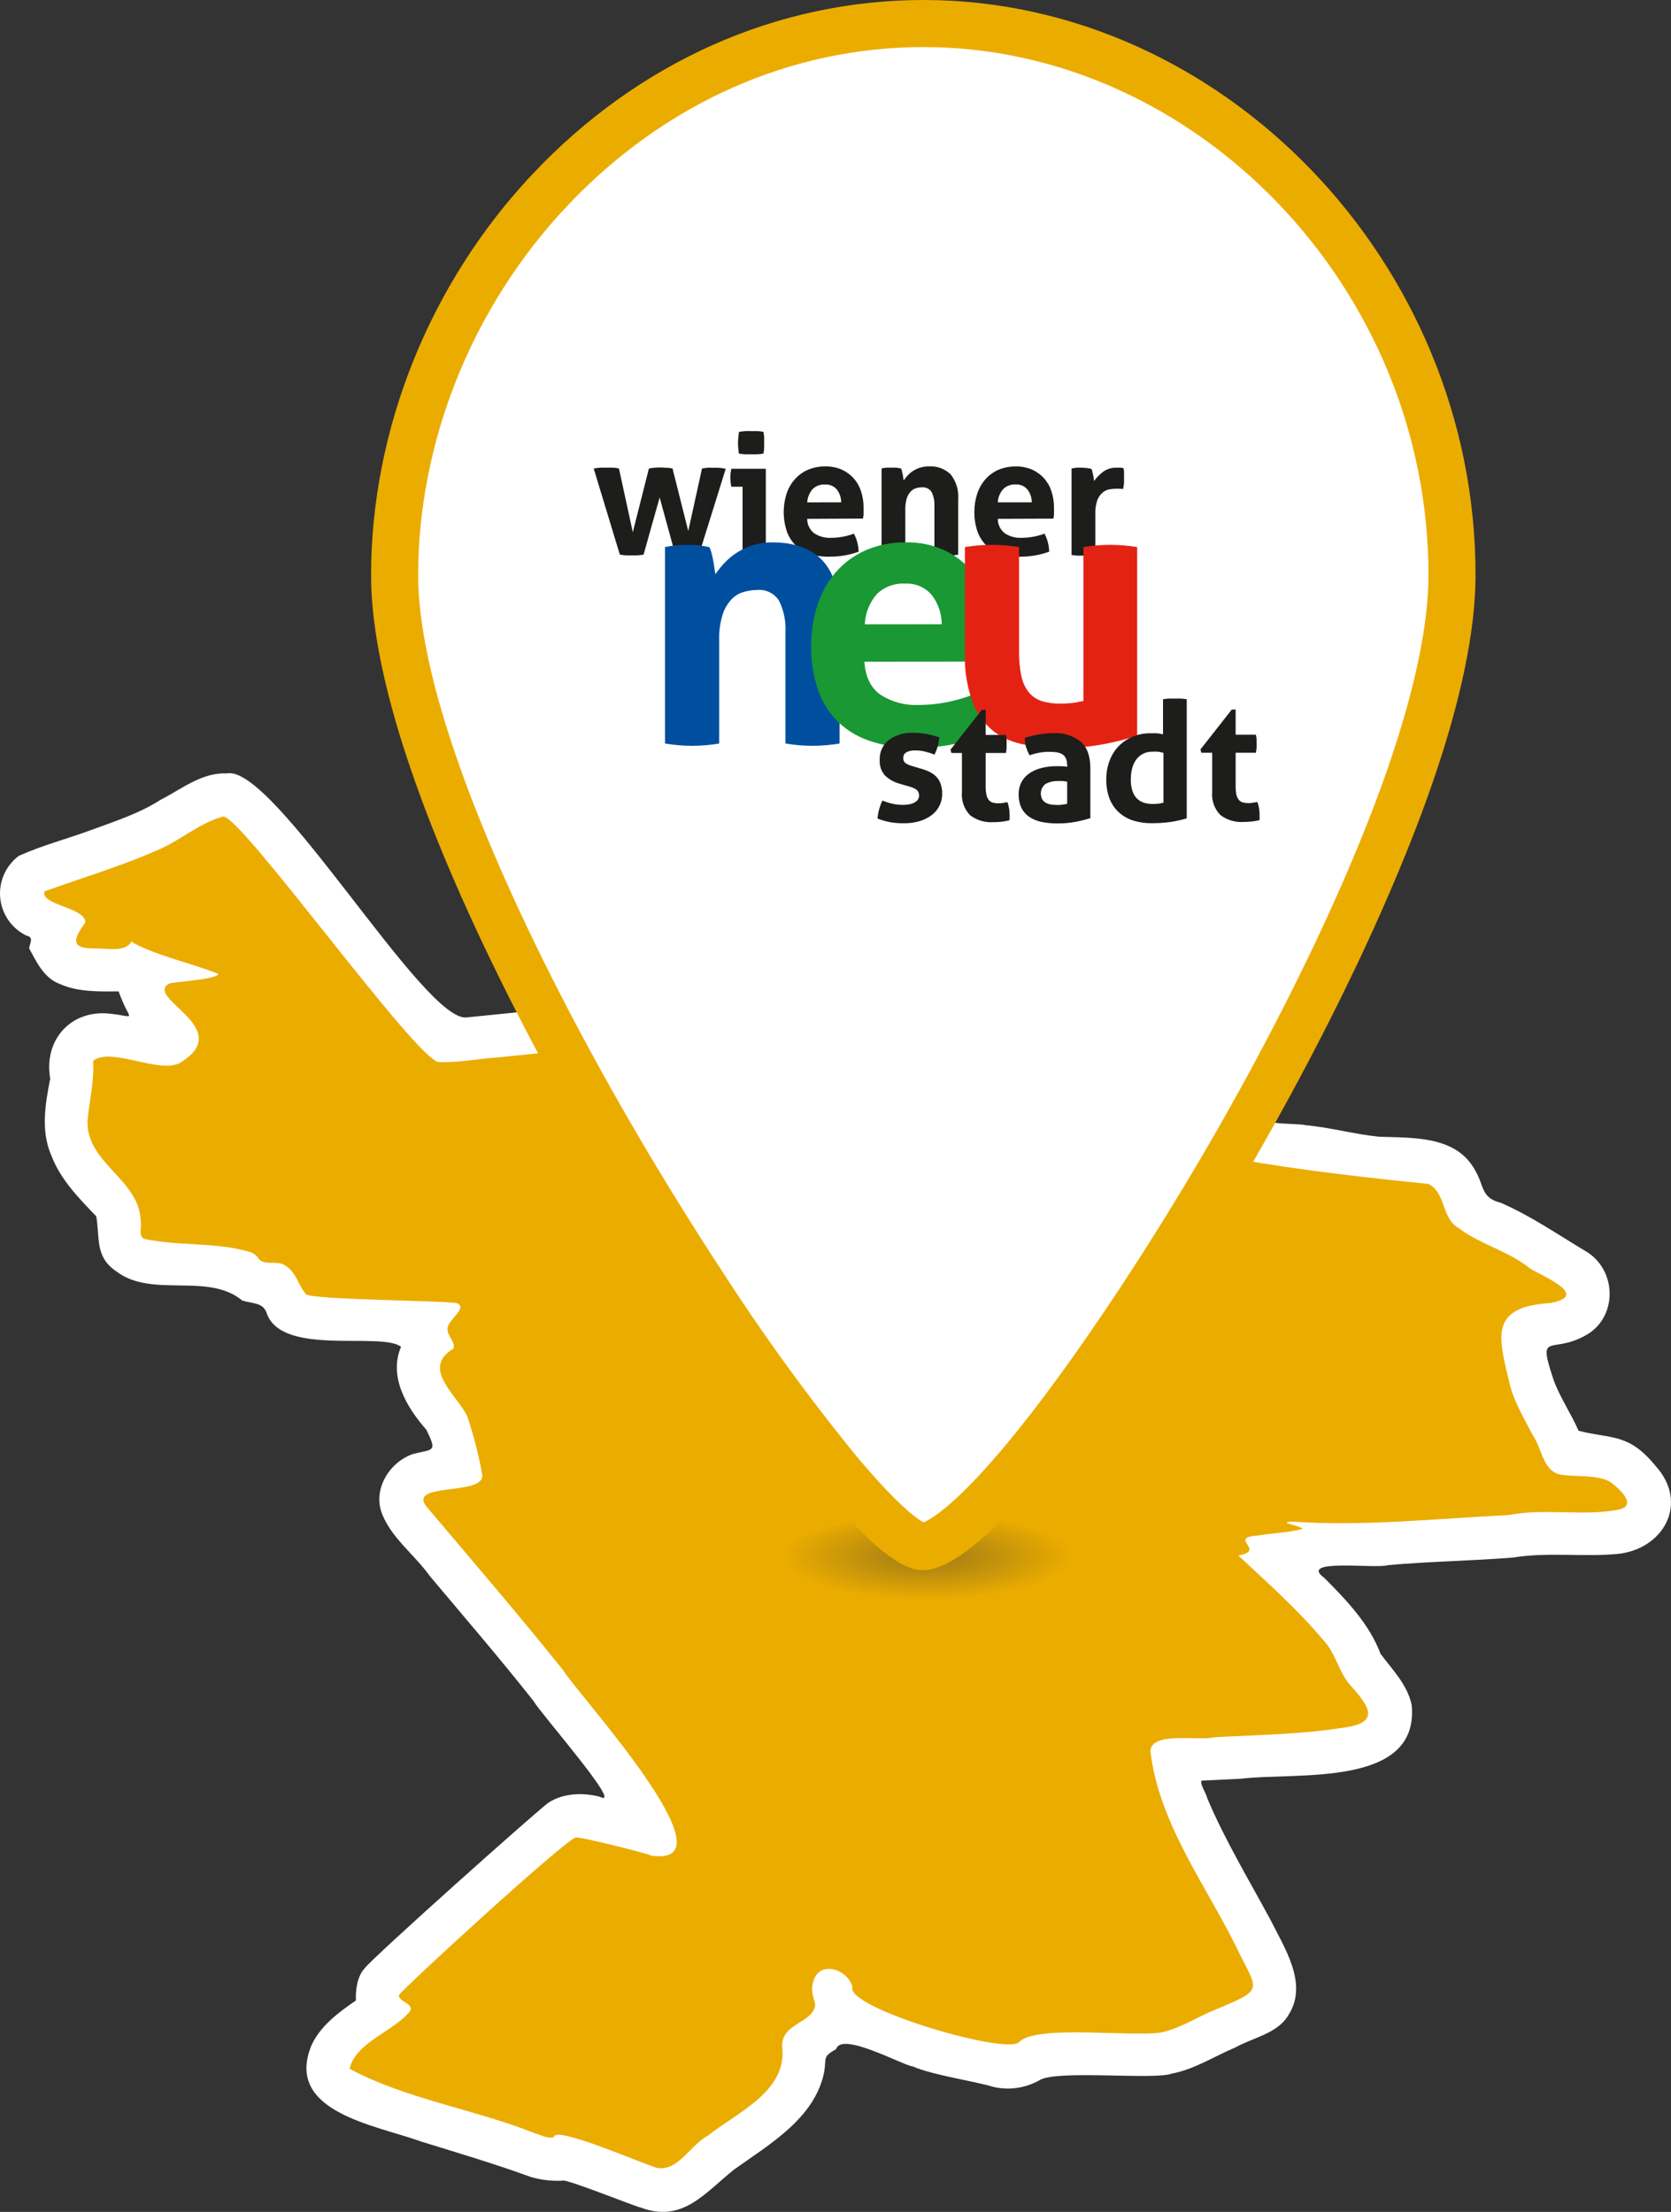
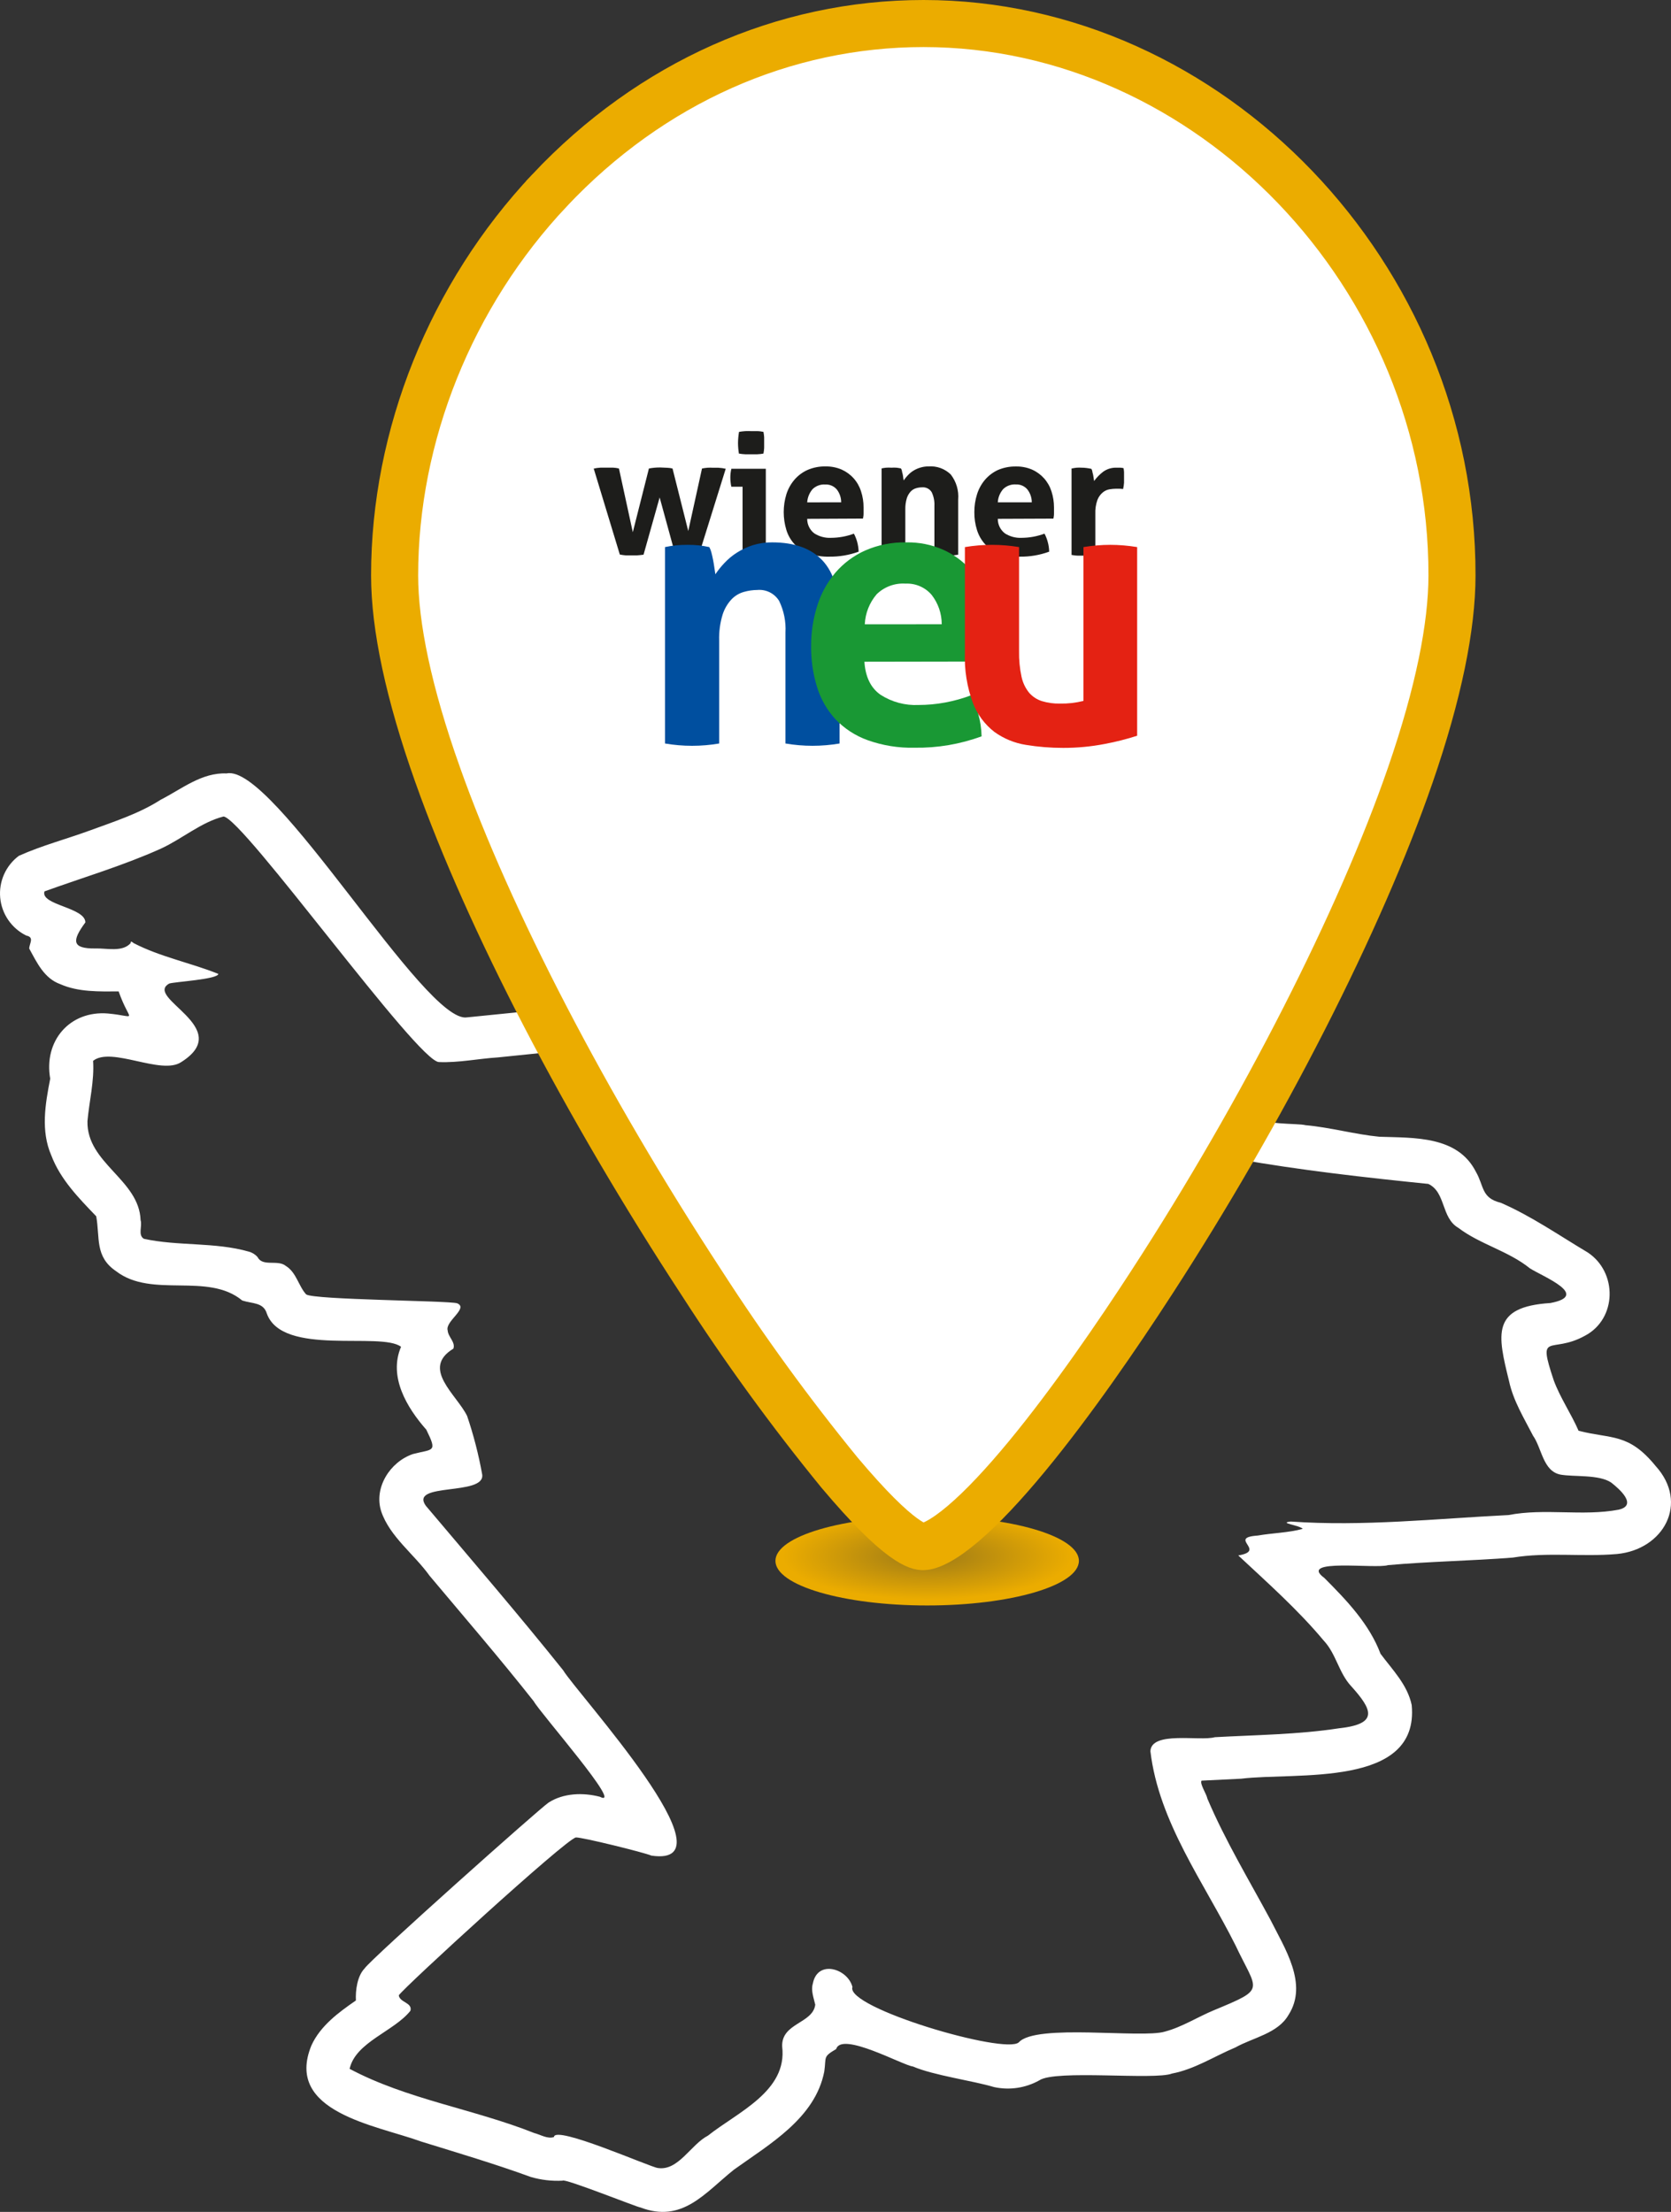
<svg xmlns="http://www.w3.org/2000/svg" width="142" height="188" viewBox="0 0 142 188" fill="none">
  <rect x="0" y="0" width="142" height="188" fill="#333333" stroke="none" />
-   <path d="M55.974 186.114C53.958 185.587 47.95 183.059 45.939 183.387C42.682 182.305 38.381 180.877 35.074 179.881C30.572 178.518 24.072 176.785 30.581 172.016C31.037 171.612 32.196 171.107 32.305 170.598C30.056 168.525 47.389 154.85 48.676 154.372C49.469 153.554 56.585 157.05 55.272 155.127C53.155 151.49 50.35 148.144 47.805 144.803C44.612 140.779 37.957 132.791 34.517 128.791C33.546 127.595 34.253 125.745 35.699 125.308C38.267 124.558 39.64 125.395 38.399 122.126C37.943 119.971 35.626 118.675 35.512 116.37C35.644 114.243 36.638 114.934 36.255 112.656C34.545 111.365 24.154 113.884 23.739 109.66C22.79 108.378 21.737 109.733 20.423 108.033C17.472 107.232 14.165 107.832 11.3 106.837C9.663 106.023 10.434 104.064 9.863 102.677C8.915 101.127 7.127 100.004 6.392 98.254C5.188 96.217 5.731 93.816 6.105 91.63C5.156 86.438 11.063 88.256 14.028 88.706C16.359 88.625 12.24 85.492 12.203 84.774C11.592 82.769 13.941 82.001 10.087 82.437C7.779 82.719 3.053 81.983 4.905 78.777C3.427 78.191 1.22 77.109 1.913 75.14C2.853 73.667 5.129 73.504 6.616 72.867C9.024 71.99 11.588 71.244 13.823 69.985C15.67 69.126 17.59 67.184 19.752 67.662C20.192 67.811 20.594 68.051 20.934 68.367C21.112 68.367 37.583 88.72 37.87 88.466C44.735 87.556 52.567 87.711 58.82 85.397C66 84.792 73.74 84.624 80.938 84.256C83.514 84.1 86.079 83.797 88.619 83.346C87.848 81.983 83.082 77.386 84.669 75.618C85.814 74.513 87.506 74.749 88.957 74.959C91.055 74.931 93.281 76.432 94.992 77.473C98.782 79.846 103.658 82.405 106.979 85.142C109.788 86.133 110.336 88.625 108.114 90.657C106.596 92.598 105.551 95.512 102.582 95.121C99.931 96.249 102.759 95.93 103.763 96.38C108.133 97.353 112.662 97.672 117.064 98.463C119.801 98.572 123.682 98.24 124.33 101.731C124.69 103.414 126.747 103.809 128.07 104.482C130.082 105.759 132.317 106.841 134.219 108.26C135.706 109.624 134.835 111.97 132.91 112.351C131.838 112.706 130.533 112.652 129.502 113.115C129.429 113.649 129.444 114.191 129.548 114.72C129.782 116.586 130.384 118.387 131.318 120.021C133.849 126.759 135.172 121.385 139.109 125.554C143.314 131.114 134.301 130.396 131.044 130.35C125.68 130.827 120.202 131.118 114.824 131.332C112.603 131.005 110.208 132.105 107.982 132.241C108.84 133.119 109.939 134.06 110.815 134.969C112.272 136.344 113.6 137.849 114.783 139.465C115.403 140.752 115.992 142.088 117.023 143.134C120.279 146.817 116.325 148.812 112.753 148.912C109.77 149.367 102.814 149.44 99.699 149.681C99.855 150.483 100.073 151.272 100.351 152.04C102.03 156.7 104.835 161.001 107.084 165.393C107.927 167.075 109.364 169.757 107.239 171.034C104.807 171.944 101.514 174.09 98.946 174.549C98.49 174.662 88.665 174.612 88.026 174.781C87.283 175.69 85.928 175.858 84.833 175.635C80.728 174.726 74.908 173.271 71.305 171.021C71.268 170.98 71.108 170.684 71.163 170.912C70.999 171.698 70.537 172.39 69.872 172.844C66.853 174.294 69.64 175.244 67.076 178.299C65.425 180.372 63.012 181.673 60.937 183.264C59.327 184.305 58.127 186.442 55.974 186.114Z" fill="#EBAC00" />
  <path d="M140.691 124.599C138.388 121.771 136.933 122.326 134.146 121.608C133.516 120.157 132.59 118.816 132.043 117.343C130.606 113.042 131.774 115.138 134.684 113.533C137.421 112.092 137.467 108.128 134.921 106.45C132.508 105.014 130.127 103.354 127.537 102.231C125.863 101.822 126.127 100.818 125.42 99.595C123.86 96.526 120.184 96.721 117.21 96.617C115.134 96.417 113.022 95.817 110.942 95.635C110.308 95.453 106.801 95.635 107.357 94.853C109.077 91.857 113.337 88.729 110.272 85.183C109.533 84.391 108.617 83.783 107.599 83.41C106.231 81.796 104.023 80.914 102.258 79.714C98.791 77.741 95.489 75.354 91.881 73.667C88.017 72.667 83.023 71.881 82.252 77.009C82.119 78.191 86.06 82.142 84.879 82.073C76.993 82.933 69.015 82.692 61.119 83.437C59.294 83.574 56.904 83.465 55.527 84.724C50.272 85.428 44.972 85.938 39.699 86.47C36.137 87.106 23.251 64.843 19.255 65.739C17.157 65.639 15.433 67.066 13.654 67.975C11.829 69.148 9.722 69.821 7.692 70.567C5.662 71.312 3.569 71.858 1.603 72.74C1.055 73.15 0.622 73.692 0.344 74.316C0.067 74.94 -0.046 75.625 0.017 76.305C0.08 76.984 0.317 77.636 0.705 78.199C1.093 78.762 1.618 79.216 2.232 79.518C2.948 79.664 2.492 80.182 2.483 80.623C3.145 81.832 3.756 83.16 5.129 83.651C6.657 84.328 8.44 84.274 10.082 84.265C11.036 86.992 11.788 86.383 9.17 86.142C5.918 85.874 3.697 88.484 4.267 91.684C3.847 93.83 3.45 96.117 4.358 98.199C5.129 100.245 6.698 101.836 8.176 103.377C8.509 105.196 8.034 106.81 9.873 108.051C12.919 110.383 17.65 108.105 20.587 110.537C21.454 110.819 22.384 110.678 22.676 111.647C23.999 115.311 32.369 113.165 34.08 114.47C32.998 117.002 34.563 119.63 36.228 121.517C37.19 123.472 36.812 123.135 35.092 123.585C33.14 124.249 31.74 126.463 32.401 128.477C33.131 130.618 35.211 132.114 36.506 133.932C39.471 137.465 42.5 140.979 45.355 144.598C45.889 145.575 53.109 153.8 50.97 152.713C49.542 152.345 47.882 152.395 46.619 153.209C45.848 153.718 31.466 166.547 30.987 167.302C30.353 167.957 30.202 169.184 30.244 170.03C28.775 171.043 27.228 172.18 26.467 173.844C24.127 179.531 31.99 180.631 35.785 182.018C38.905 182.986 42.062 183.918 45.109 185.032C45.983 185.287 46.895 185.393 47.805 185.346C47.896 185.096 54.295 187.66 54.414 187.619C57.981 188.983 59.888 186.396 62.364 184.414C65.407 182.232 69.27 180.036 70.046 176.072C70.228 174.812 69.904 174.835 71.058 174.158C71.514 172.635 76.751 175.562 77.581 175.64C79.319 176.394 82.671 176.849 84.473 177.39C85.78 177.675 87.146 177.473 88.314 176.822C89.682 175.881 98.134 176.822 99.598 176.24C101.519 175.876 103.202 174.767 104.985 174.021C106.491 173.176 108.589 172.839 109.497 171.257C111.189 168.629 109.164 165.579 107.955 163.16C106.13 159.769 104.114 156.432 102.604 152.877C102.536 152.486 101.929 151.595 102.107 151.345L105.469 151.181C110.135 150.608 120.631 151.986 119.965 144.921C119.604 143.193 118.332 141.929 117.315 140.561C116.361 138.024 114.432 136.015 112.543 134.119C110.231 132.419 116.941 133.369 117.949 133.028C121.47 132.714 125.028 132.664 128.549 132.387C131.482 131.905 134.479 132.341 137.412 132.082C141.353 131.709 143.57 127.772 140.691 124.599ZM137.535 128.318C134.488 128.891 131.277 128.172 128.189 128.772C122.031 129.077 115.873 129.754 109.684 129.323C108.589 129.445 110.441 129.632 110.705 129.945C109.496 130.277 108.137 130.295 106.883 130.514C104.269 130.695 107.69 131.791 105.227 132.205C107.713 134.528 110.299 136.819 112.484 139.438C113.533 140.547 113.766 142.166 114.797 143.289C116.621 145.303 117.196 146.526 113.798 146.894C110.318 147.43 106.746 147.458 103.234 147.653C101.952 148.012 97.847 147.103 97.76 148.84C98.472 154.877 102.322 160.014 104.985 165.329C106.86 169.307 107.654 168.989 103.161 170.857C101.77 171.434 100.451 172.289 98.987 172.676C97.04 173.276 88.04 171.971 86.58 173.585C85.445 174.662 71.815 170.643 72.44 168.884C72.048 167.325 69.466 166.515 69.074 168.598C68.896 169.179 69.152 169.821 69.279 170.389C69.074 172.003 66.387 171.93 66.469 173.948C66.926 177.749 62.665 179.527 60.161 181.518C58.706 182.268 57.643 184.541 55.901 184.268C55.312 184.218 47.13 180.586 47.075 181.636C46.536 181.827 45.912 181.423 45.392 181.295C40.278 179.259 34.559 178.427 29.71 175.84C30.212 173.567 33.491 172.657 34.878 170.903C35.065 170.202 33.965 170.207 33.888 169.593C34.298 168.943 48.106 156.295 48.94 156.173C49.451 156.145 54.738 157.45 55.358 157.718C62.684 158.796 49.018 143.907 47.855 141.961C44.064 137.224 40.1 132.619 36.178 127.972C34.773 125.967 41.25 127.172 40.976 125.322C40.673 123.635 40.245 121.972 39.694 120.348C38.81 118.53 35.749 116.316 38.527 114.629C38.727 114.079 38.071 113.624 38.043 113.079C37.806 112.297 39.868 111.178 38.837 110.769C38.034 110.542 26.635 110.483 26.015 110.015C25.372 109.315 25.189 108.155 24.3 107.605C23.616 107.028 22.32 107.696 21.892 106.85C21.696 106.622 21.435 106.459 21.144 106.382C18.261 105.555 15.118 105.928 12.226 105.291C11.697 104.968 12.108 104.218 11.948 103.709C11.825 100.249 7.359 98.881 7.432 95.298C7.583 93.589 8.025 91.889 7.911 90.166C9.471 88.92 13.713 91.421 15.41 90.266C20.026 87.343 12.185 84.81 14.384 83.596C14.84 83.446 18.489 83.242 18.557 82.778C16.213 81.832 13.636 81.341 11.355 80.159C11.268 80.091 11.081 79.918 11.104 80.159C10.402 80.951 9.056 80.582 8.112 80.614C6.078 80.641 6.109 79.955 7.254 78.4C7.254 77.118 3.409 76.932 3.779 75.763C7.081 74.572 10.475 73.572 13.681 72.126C15.469 71.303 17.098 69.88 18.995 69.398C20.655 69.535 35.53 90.311 37.313 90.27C38.96 90.338 40.657 89.979 42.304 89.875C46.112 89.488 49.958 89.093 53.757 88.634C54.669 88.306 58.159 88.552 58.218 87.57C59.03 86.788 61.083 87.288 62.259 87.015C65.607 86.765 69.001 86.533 72.358 86.47C78.434 86.407 84.498 85.896 90.499 84.942C95.06 85.456 82.475 75.627 87.488 76.622C88.729 76.782 90.088 76.8 91.228 77.364C94.631 79.373 98.043 81.455 101.423 83.492C102.162 84.169 104.616 84.892 104.342 85.824C105.213 86.733 106.928 86.674 107.635 87.788C107.635 88.961 106.162 89.807 105.67 90.866C103.216 95.171 103.138 91.593 99.284 95.117C98.303 95.953 97.687 97.053 99.421 97.258C101.286 97.713 103.252 98.14 105.131 98.513C110.5 99.463 115.978 100.077 121.379 100.627C122.879 101.336 122.455 103.509 123.933 104.364C125.78 105.768 128.175 106.319 130.013 107.805C131.154 108.523 135.172 110.106 131.747 110.751C126.697 111.069 127.263 113.429 128.239 117.393C128.599 119.066 129.502 120.521 130.273 122.021C131.035 123.108 131.117 125.045 132.613 125.335C133.767 125.54 135.875 125.308 136.915 126.008C137.631 126.563 139.195 127.95 137.535 128.318Z" fill="white" />
  <path d="M78.79 136.456C85.911 136.456 91.684 134.758 91.684 132.664C91.684 130.57 85.911 128.873 78.79 128.873C71.668 128.873 65.895 130.57 65.895 132.664C65.895 134.758 71.668 136.456 78.79 136.456Z" fill="url(#paint0_radial_2976_1059)" />
  <path d="M46.697 16.183L46.697 16.182C55.333 7.008 66.625 2 78.48 2C102.769 2 123.428 23.43 123.388 48.905V48.908C123.388 53.242 122.244 58.929 119.848 65.873C115.582 78.227 107.36 94.387 97.843 109.048L97.843 109.049C95.031 113.383 91.102 119.137 87.26 123.789C85.335 126.121 83.479 128.116 81.834 129.511C81.012 130.209 80.287 130.717 79.672 131.044C79.041 131.379 78.649 131.455 78.457 131.455C78.305 131.455 77.845 131.454 76.744 130.648C75.593 129.807 73.893 128.195 71.33 125.15C67.134 120.009 63.231 114.637 59.64 109.059L59.636 109.053L59.632 109.047C49.731 93.914 41.561 78.165 37.196 65.87L37.196 65.869C34.723 58.91 33.534 53.221 33.534 48.908C33.534 37.02 38.325 25.073 46.697 16.183Z" fill="white" stroke="#EBAC00" stroke-width="4" />
  <path d="M108.657 68.889C108.657 68.771 108.657 68.644 108.612 68.503C108.593 68.35 108.564 68.198 108.525 68.048C108.49 67.894 108.445 67.742 108.388 67.594L107.932 66.312L106.646 66.539V65.602H108.055L108.306 64.27C108.329 64.166 108.343 64.066 108.356 63.975C108.356 63.847 108.384 63.748 108.388 63.684C108.388 63.507 108.411 63.338 108.411 63.179C108.411 63.02 108.411 62.856 108.388 62.693C108.388 62.611 108.388 62.516 108.356 62.411C108.324 62.306 108.324 62.202 108.306 62.124L108.041 60.811H106.618V58.692H103.882L103.384 59.324L102.472 60.456V58.051L101.104 57.824C100.985 57.824 100.871 57.787 100.757 57.778C100.643 57.769 100.543 57.778 100.415 57.751C100.164 57.751 99.959 57.751 99.826 57.751C99.694 57.751 99.484 57.751 99.247 57.751C99.12 57.751 99.005 57.76 98.905 57.778L98.568 57.824L98.257 57.878V45.122L96.889 44.894C96.433 44.817 96.009 44.762 95.598 44.731C95.306 44.703 95.014 44.69 94.727 44.681V43.676C94.724 43.524 94.733 43.372 94.754 43.221C94.752 43.2 94.752 43.179 94.754 43.158H95.106C95.128 43.158 95.106 43.158 95.106 43.158L96.647 43.44L96.989 41.907C97.021 41.757 97.049 41.626 97.062 41.526C97.076 41.425 97.094 41.262 97.103 41.139C97.103 41.089 97.103 40.98 97.103 40.812C97.103 40.644 97.103 40.512 97.103 40.493C97.103 40.475 97.103 40.421 97.103 40.243C97.103 40.066 97.103 40.012 97.103 39.989C97.103 39.966 97.103 39.857 97.072 39.73C97.04 39.602 97.04 39.502 97.035 39.466L96.848 38.557L95.936 38.257C95.813 38.215 95.686 38.186 95.557 38.17C95.439 38.17 95.338 38.139 95.27 38.129H95.046H94.823C94.45 38.129 94.08 38.184 93.724 38.293L93.5 38.366L93.044 38.266L92.788 38.216L92.524 38.175C92.41 38.175 92.3 38.148 92.2 38.143H91.881H91.584H91.283C91.087 38.166 90.905 38.193 90.736 38.229L89.418 38.489V39.098C89.346 39.035 89.272 38.976 89.194 38.92C88.932 38.732 88.65 38.57 88.355 38.439C88.036 38.292 87.701 38.186 87.356 38.12C87.013 38.052 86.665 38.019 86.316 38.02C85.933 38.019 85.551 38.056 85.175 38.129C84.451 38.277 83.771 38.588 83.187 39.039C82.906 39.249 82.648 39.49 82.421 39.757L82.379 39.812C82.255 39.611 82.111 39.422 81.951 39.248C81.554 38.839 81.074 38.519 80.543 38.311C80.012 38.103 79.442 38.012 78.872 38.043C78.666 38.045 78.46 38.06 78.256 38.089C78.047 38.121 77.841 38.169 77.64 38.234C77.54 38.266 77.435 38.307 77.326 38.352L76.869 38.252L76.6 38.202L76.331 38.161H76.021H75.72H75.41H75.104L74.821 38.202L74.538 38.252L73.243 38.529V39.098C73.166 39.034 73.093 38.975 73.015 38.92C72.752 38.732 72.471 38.57 72.176 38.439C71.857 38.292 71.522 38.186 71.177 38.12C70.834 38.052 70.486 38.019 70.137 38.02C69.754 38.019 69.372 38.056 68.996 38.129C68.273 38.279 67.593 38.59 67.008 39.039C66.898 39.12 66.793 39.207 66.693 39.298V38.188H66.547C66.547 38.139 66.547 38.048 66.547 37.911C66.547 37.693 66.547 37.67 66.547 37.634C66.547 37.597 66.547 37.575 66.547 37.352C66.547 37.2 66.547 37.105 66.547 37.066C66.545 36.955 66.535 36.844 66.52 36.734C66.52 36.62 66.492 36.511 66.474 36.406L66.273 35.279L65.179 35.079L64.837 35.029L64.495 34.997H64.162H63.847H63.541H63.217C63.081 34.997 62.966 34.997 62.875 35.029L62.538 35.079L61.402 35.279L61.21 36.411C61.178 36.584 61.156 36.788 61.133 37.029C61.11 37.27 61.096 37.484 61.096 37.634C61.096 37.784 61.096 37.925 61.119 38.12H60.877H60.613H60.284H59.97L59.682 38.157L59.39 38.198L58.309 38.389L57.534 38.207C57.438 38.207 57.319 38.166 57.183 38.148C57.046 38.129 56.946 38.12 56.841 38.116H56.539H56.188H56.129C55.702 38.113 55.276 38.152 54.856 38.234L53.83 38.429L52.986 38.229C52.857 38.2 52.726 38.177 52.594 38.161C52.466 38.161 52.329 38.129 52.188 38.12H51.869H51.549H51.285H50.984C50.829 38.12 50.678 38.143 50.528 38.161C50.354 38.161 50.208 38.207 50.072 38.234L48.338 38.611L48.849 40.303L51.071 47.604L51.344 48.513L52.256 48.731C52.37 48.759 52.503 48.781 52.649 48.804C52.795 48.827 52.909 48.831 53.05 48.84C53.306 48.84 53.506 48.84 53.593 48.84H53.862H54.163C54.288 48.84 54.411 48.831 54.532 48.813L54.838 48.777V64.557L56.206 64.784C57.061 64.931 57.926 65.007 58.793 65.011C59.212 65.011 59.637 65.011 60.07 64.957C60.503 64.902 60.909 64.866 61.361 64.793L62.729 64.566L63.911 64.366L65.088 64.566L66.456 64.793C67.304 64.936 68.163 65.009 69.024 65.011C69.439 65.011 69.863 65.011 70.301 64.957C70.506 64.957 70.725 64.916 70.944 64.884L71.578 64.793L72.947 64.566V64.384L73.102 64.443C73.102 64.493 73.102 64.548 73.102 64.598C73.099 65.036 73.166 65.472 73.302 65.889C73.403 66.215 73.557 66.522 73.758 66.798L73.494 67.366C73.417 67.529 73.348 67.696 73.289 67.866C73.234 68.016 73.179 68.189 73.124 68.38C73.07 68.571 73.029 68.767 73.001 68.921C72.969 69.1 72.947 69.281 72.933 69.462L72.846 70.671L73.982 71.103L74.342 71.226L74.684 71.331C74.835 71.372 74.94 71.403 75.008 71.417L75.337 71.485L75.697 71.54L76.067 71.581H76.436H76.815C77.131 71.581 77.446 71.558 77.759 71.513C78.068 71.469 78.373 71.401 78.671 71.308C78.947 71.219 79.216 71.108 79.474 70.976C79.733 70.849 79.979 70.697 80.208 70.521C80.434 70.341 80.641 70.136 80.824 69.912C80.975 70.125 81.149 70.32 81.344 70.494C81.763 70.858 82.257 71.126 82.79 71.281C83.314 71.438 83.858 71.514 84.405 71.508C84.696 71.507 84.987 71.49 85.276 71.458C85.564 71.423 85.851 71.371 86.133 71.303L87.087 71.076L87.297 71.167C87.57 71.279 87.852 71.368 88.14 71.431C88.69 71.542 89.249 71.597 89.81 71.594C90.156 71.594 90.485 71.594 90.8 71.553C91.114 71.513 91.443 71.481 91.739 71.422C91.949 71.381 92.195 71.322 92.465 71.258C92.734 71.194 92.921 71.135 93.112 71.081L94.266 70.717V70.485C94.477 70.654 94.701 70.806 94.937 70.94C95.242 71.102 95.563 71.233 95.895 71.331C96.516 71.511 97.159 71.604 97.806 71.608C98.134 71.608 98.472 71.608 98.819 71.576C99.165 71.544 99.425 71.522 99.731 71.476C100.036 71.431 100.278 71.385 100.524 71.326C100.771 71.267 101.076 71.194 101.309 71.126L102.477 70.781V70.403L102.591 70.508C103.008 70.871 103.5 71.139 104.032 71.294C104.556 71.451 105.1 71.528 105.647 71.522C105.939 71.52 106.232 71.504 106.523 71.472C106.81 71.436 107.094 71.385 107.376 71.317L108.461 71.058L108.621 69.962C108.621 69.858 108.644 69.749 108.653 69.639C108.653 69.639 108.653 69.567 108.653 69.453C108.653 69.249 108.653 69.358 108.653 69.271C108.661 69.144 108.662 69.017 108.657 68.889Z" fill="white" />
  <path d="M50.423 39.834C50.627 39.787 50.834 39.758 51.043 39.748H51.531C51.723 39.748 51.905 39.748 52.088 39.748C52.26 39.755 52.431 39.779 52.598 39.821L53.775 45.235L55.144 39.821C55.462 39.76 55.786 39.731 56.111 39.734L56.727 39.761C56.869 39.767 57.011 39.787 57.151 39.821L58.487 45.135L59.655 39.821C59.806 39.792 59.958 39.77 60.111 39.757C60.272 39.747 60.433 39.747 60.594 39.757H61.051C61.259 39.768 61.467 39.797 61.671 39.843L59.39 47.158C59.217 47.185 59.035 47.204 58.843 47.217H58.35H57.894C57.724 47.206 57.555 47.181 57.388 47.145L56.056 42.28L54.688 47.145C54.51 47.172 54.323 47.19 54.127 47.204H53.634H53.178C53.008 47.191 52.838 47.167 52.671 47.131L50.455 39.83L50.423 39.834ZM63.103 41.371H62.15C62.119 41.244 62.097 41.115 62.086 40.984C62.07 40.855 62.062 40.724 62.063 40.593C62.062 40.341 62.091 40.089 62.15 39.843H65.078V47.172C64.75 47.229 64.417 47.258 64.084 47.258C63.755 47.258 63.427 47.229 63.103 47.172V41.371ZM62.802 38.607C62.746 38.293 62.717 37.975 62.715 37.657C62.719 37.338 62.748 37.02 62.802 36.706C62.962 36.679 63.135 36.656 63.322 36.643C63.509 36.629 63.673 36.643 63.828 36.643C63.983 36.643 64.161 36.643 64.353 36.643C64.545 36.643 64.718 36.679 64.877 36.706C64.907 36.856 64.927 37.008 64.937 37.161C64.937 37.316 64.937 37.475 64.937 37.616C64.937 37.757 64.937 37.925 64.937 38.07C64.929 38.232 64.909 38.393 64.877 38.552C64.707 38.584 64.535 38.604 64.362 38.611H63.842H63.327C63.151 38.604 62.975 38.585 62.802 38.552V38.607ZM68.595 44.099C68.593 44.336 68.645 44.571 68.749 44.784C68.853 44.998 69.004 45.185 69.193 45.331C69.615 45.603 70.113 45.737 70.616 45.712C71.281 45.711 71.94 45.59 72.563 45.358C72.679 45.575 72.771 45.803 72.837 46.04C72.914 46.317 72.957 46.603 72.965 46.89C72.163 47.182 71.314 47.325 70.461 47.313C69.863 47.329 69.267 47.233 68.704 47.031C68.249 46.868 67.839 46.598 67.509 46.245C67.195 45.9 66.961 45.49 66.825 45.044C66.524 44.056 66.524 43 66.825 42.012C66.968 41.56 67.198 41.142 67.505 40.78C67.809 40.425 68.187 40.141 68.613 39.948C69.099 39.737 69.625 39.633 70.155 39.643C70.625 39.636 71.091 39.727 71.523 39.911C71.914 40.086 72.263 40.341 72.547 40.66C72.831 40.979 73.043 41.355 73.17 41.762C73.315 42.202 73.387 42.663 73.384 43.126C73.384 43.303 73.384 43.48 73.384 43.658C73.384 43.835 73.353 43.971 73.334 44.076L68.595 44.099ZM71.482 42.694C71.484 42.297 71.352 41.912 71.108 41.598C70.988 41.459 70.838 41.349 70.669 41.276C70.5 41.204 70.316 41.171 70.132 41.18C69.934 41.166 69.736 41.194 69.549 41.262C69.363 41.33 69.193 41.437 69.051 41.575C68.781 41.89 68.62 42.285 68.595 42.698L71.482 42.694ZM74.903 39.816C75.034 39.786 75.167 39.765 75.3 39.752C75.452 39.742 75.604 39.742 75.756 39.752C75.897 39.742 76.039 39.742 76.18 39.752C76.309 39.766 76.437 39.787 76.564 39.816C76.601 39.88 76.629 39.949 76.646 40.021C76.646 40.112 76.687 40.203 76.71 40.303C76.732 40.403 76.742 40.498 76.755 40.593C76.769 40.689 76.783 40.771 76.792 40.834C76.894 40.685 77.009 40.543 77.134 40.412C77.269 40.264 77.422 40.134 77.59 40.025C77.774 39.908 77.974 39.816 78.183 39.752C78.417 39.677 78.662 39.64 78.908 39.643C79.253 39.617 79.599 39.665 79.924 39.782C80.249 39.9 80.544 40.085 80.792 40.325C81.266 40.934 81.492 41.699 81.426 42.467V47.145C80.757 47.26 80.074 47.26 79.405 47.145V43.008C79.427 42.602 79.347 42.197 79.173 41.83C79.088 41.692 78.966 41.581 78.821 41.508C78.676 41.436 78.513 41.406 78.352 41.421C78.183 41.422 78.016 41.446 77.855 41.494C77.681 41.543 77.524 41.637 77.398 41.766C77.245 41.932 77.13 42.129 77.061 42.344C76.968 42.656 76.925 42.982 76.933 43.308V47.149C76.266 47.264 75.584 47.264 74.917 47.149V39.821L74.903 39.816ZM84.792 44.099C84.79 44.336 84.843 44.571 84.946 44.784C85.05 44.998 85.202 45.185 85.39 45.331C85.812 45.603 86.31 45.737 86.813 45.712C87.143 45.711 87.473 45.681 87.798 45.622C88.126 45.561 88.448 45.473 88.761 45.358C88.876 45.574 88.967 45.803 89.03 46.04C89.109 46.317 89.152 46.602 89.157 46.89C88.356 47.183 87.507 47.326 86.653 47.313C86.055 47.328 85.46 47.233 84.897 47.031C84.443 46.865 84.033 46.596 83.702 46.245C83.39 45.899 83.158 45.489 83.022 45.044C82.868 44.554 82.793 44.044 82.799 43.53C82.796 43.016 82.873 42.503 83.027 42.012C83.168 41.561 83.397 41.142 83.702 40.78C84.003 40.43 84.374 40.148 84.792 39.952C85.28 39.742 85.807 39.638 86.339 39.648C86.809 39.639 87.275 39.731 87.707 39.916C88.095 40.088 88.442 40.341 88.724 40.657C89.01 40.978 89.225 41.356 89.354 41.766C89.496 42.207 89.569 42.667 89.568 43.13C89.568 43.308 89.568 43.485 89.568 43.662C89.568 43.84 89.536 43.976 89.518 44.08L84.792 44.099ZM87.68 42.694C87.681 42.295 87.547 41.908 87.301 41.594C87.182 41.455 87.032 41.344 86.864 41.272C86.696 41.2 86.513 41.166 86.329 41.175C86.132 41.161 85.933 41.19 85.746 41.258C85.56 41.326 85.39 41.433 85.248 41.571C84.976 41.885 84.815 42.279 84.792 42.694H87.68ZM91.096 39.816C91.23 39.787 91.366 39.766 91.502 39.752C91.642 39.743 91.782 39.743 91.922 39.752C92.062 39.752 92.202 39.761 92.341 39.78C92.478 39.797 92.613 39.821 92.747 39.852C92.783 39.917 92.809 39.986 92.825 40.057C92.825 40.148 92.87 40.239 92.889 40.339C92.907 40.439 92.925 40.539 92.939 40.639C92.953 40.739 92.966 40.821 92.975 40.884C93.191 40.587 93.449 40.322 93.742 40.098C94.072 39.859 94.474 39.737 94.882 39.752H95.21C95.301 39.757 95.391 39.77 95.48 39.793C95.499 39.902 95.513 40.011 95.52 40.121C95.52 40.245 95.52 40.372 95.52 40.502C95.52 40.666 95.52 40.839 95.52 41.03C95.508 41.211 95.481 41.39 95.438 41.566C95.324 41.547 95.208 41.538 95.092 41.539H94.827C94.645 41.542 94.464 41.558 94.284 41.589C94.074 41.625 93.877 41.716 93.714 41.853C93.511 42.023 93.354 42.242 93.258 42.489C93.123 42.871 93.063 43.276 93.08 43.68V47.167C92.911 47.196 92.741 47.216 92.569 47.226H92.072C91.908 47.226 91.744 47.226 91.579 47.226C91.415 47.226 91.242 47.195 91.06 47.167V39.821L91.096 39.816Z" fill="#1D1D1B" />
  <path d="M56.512 46.499C56.814 46.435 57.118 46.387 57.424 46.353C57.758 46.321 58.093 46.306 58.428 46.308C58.752 46.305 59.077 46.32 59.399 46.353C59.682 46.385 59.97 46.435 60.275 46.499C60.353 46.642 60.413 46.795 60.453 46.954C60.508 47.158 60.553 47.372 60.599 47.599C60.645 47.827 60.677 48.054 60.709 48.258C60.74 48.463 60.768 48.658 60.791 48.809C61.024 48.465 61.285 48.141 61.571 47.84C61.883 47.508 62.235 47.217 62.62 46.972C63.039 46.705 63.492 46.492 63.965 46.34C64.5 46.174 65.057 46.093 65.617 46.099C67.514 46.099 68.943 46.616 69.904 47.649C70.865 48.683 71.346 50.306 71.346 52.518V63.193C69.824 63.453 68.269 63.453 66.748 63.193V53.759C66.799 52.836 66.616 51.915 66.214 51.082C66.024 50.767 65.748 50.512 65.419 50.346C65.09 50.181 64.72 50.111 64.353 50.145C63.969 50.148 63.587 50.203 63.217 50.309C62.817 50.42 62.455 50.637 62.168 50.936C61.819 51.309 61.559 51.755 61.406 52.241C61.19 52.952 61.091 53.694 61.114 54.437V63.193C59.592 63.454 58.035 63.454 56.512 63.193V46.499Z" fill="#004F9F" />
  <path d="M73.457 56.242C73.54 57.533 73.996 58.469 74.826 59.051C75.786 59.67 76.917 59.974 78.06 59.92C78.816 59.919 79.57 59.849 80.313 59.711C81.063 59.572 81.798 59.369 82.512 59.101C82.774 59.593 82.979 60.113 83.123 60.652C83.302 61.281 83.4 61.93 83.415 62.584C81.592 63.254 79.66 63.582 77.718 63.552C76.357 63.585 75.002 63.366 73.722 62.907C72.682 62.533 71.745 61.921 70.985 61.12C70.271 60.337 69.74 59.405 69.43 58.392C69.086 57.273 68.917 56.108 68.928 54.937C68.92 53.767 69.096 52.603 69.448 51.486C69.767 50.458 70.289 49.504 70.985 48.681C71.676 47.875 72.538 47.231 73.508 46.795C74.614 46.31 75.812 46.073 77.02 46.099C78.088 46.079 79.147 46.288 80.126 46.713C81.008 47.104 81.798 47.675 82.443 48.39C83.092 49.126 83.581 49.986 83.88 50.918C84.209 51.934 84.372 52.996 84.364 54.064C84.364 54.473 84.364 54.873 84.318 55.273C84.272 55.673 84.245 55.987 84.204 56.224L73.457 56.242ZM80.026 53.059C80.029 52.154 79.727 51.273 79.168 50.559C78.897 50.242 78.556 49.99 78.171 49.825C77.787 49.659 77.37 49.584 76.951 49.604C76.501 49.574 76.048 49.639 75.624 49.796C75.2 49.953 74.815 50.197 74.493 50.514C73.884 51.229 73.531 52.126 73.489 53.064L80.026 53.059Z" fill="#199834" />
  <path d="M82.001 46.499C83.523 46.245 85.077 46.245 86.599 46.499V55.342C86.585 56.073 86.655 56.804 86.808 57.519C86.913 58.019 87.135 58.486 87.456 58.883C87.746 59.214 88.122 59.459 88.542 59.592C89.035 59.741 89.55 59.812 90.065 59.801C90.741 59.815 91.416 59.739 92.072 59.574V46.499C92.826 46.373 93.589 46.309 94.353 46.308C95.117 46.31 95.88 46.374 96.634 46.499V62.534C95.737 62.823 94.823 63.056 93.897 63.229C92.728 63.456 91.539 63.569 90.348 63.566C89.286 63.568 88.226 63.483 87.178 63.311C86.213 63.158 85.297 62.781 84.505 62.211C83.684 61.575 83.053 60.728 82.68 59.761C82.174 58.388 81.941 56.93 81.996 55.469V46.499H82.001Z" fill="#E42213" />
-   <path d="M76.436 66.607C75.978 66.483 75.557 66.247 75.214 65.921C75.051 65.739 74.927 65.526 74.849 65.296C74.771 65.066 74.74 64.822 74.757 64.579C74.743 64.257 74.806 63.936 74.941 63.643C75.076 63.349 75.279 63.092 75.533 62.893C76.143 62.459 76.883 62.244 77.631 62.284C77.998 62.283 78.365 62.316 78.726 62.384C79.1 62.452 79.467 62.551 79.825 62.679C79.801 62.938 79.752 63.194 79.679 63.443C79.616 63.684 79.526 63.917 79.41 64.138C79.166 64.038 78.914 63.956 78.657 63.893C78.373 63.819 78.08 63.783 77.786 63.784C77.527 63.771 77.268 63.823 77.034 63.934C76.948 63.98 76.877 64.049 76.829 64.133C76.781 64.218 76.759 64.314 76.764 64.411C76.753 64.497 76.765 64.584 76.799 64.664C76.832 64.744 76.887 64.814 76.956 64.866C77.126 64.972 77.31 65.053 77.503 65.107L78.315 65.348C78.562 65.417 78.802 65.51 79.031 65.625C79.236 65.728 79.421 65.865 79.579 66.03C79.74 66.2 79.862 66.403 79.935 66.625C80.029 66.903 80.074 67.196 80.067 67.489C80.068 67.828 79.992 68.162 79.843 68.466C79.693 68.775 79.475 69.045 79.205 69.258C78.899 69.49 78.555 69.667 78.188 69.78C77.744 69.915 77.282 69.979 76.819 69.971C76.591 69.971 76.363 69.971 76.19 69.949C76.006 69.935 75.823 69.913 75.642 69.88C75.469 69.844 75.296 69.808 75.122 69.758C74.949 69.708 74.767 69.648 74.57 69.576C74.59 69.315 74.635 69.056 74.703 68.803C74.775 68.543 74.868 68.289 74.981 68.044C75.27 68.158 75.567 68.251 75.87 68.321C76.158 68.382 76.452 68.412 76.746 68.412C76.891 68.41 77.036 68.398 77.18 68.376C77.337 68.358 77.491 68.315 77.636 68.248C77.763 68.193 77.877 68.111 77.969 68.007C78.068 67.878 78.115 67.718 78.103 67.556C78.09 67.394 78.018 67.242 77.9 67.13C77.724 67.012 77.53 66.923 77.326 66.866L76.441 66.612L76.436 66.607ZM81.759 63.998H80.847L80.774 63.716L83.438 60.324H83.761V62.465H85.486C85.511 62.592 85.529 62.719 85.54 62.847C85.54 62.962 85.54 63.081 85.54 63.202C85.54 63.334 85.54 63.461 85.54 63.588C85.529 63.726 85.511 63.862 85.486 63.998H83.761V66.875C83.757 67.114 83.781 67.352 83.835 67.585C83.868 67.741 83.938 67.888 84.04 68.012C84.128 68.112 84.244 68.185 84.373 68.221C84.521 68.262 84.675 68.282 84.829 68.28C84.969 68.28 85.11 68.267 85.249 68.244L85.613 68.18C85.679 68.362 85.726 68.549 85.755 68.739C85.78 68.911 85.794 69.084 85.796 69.258C85.796 69.362 85.796 69.448 85.796 69.521C85.796 69.594 85.796 69.658 85.773 69.726C85.325 69.832 84.865 69.884 84.405 69.88C83.693 69.929 82.989 69.715 82.425 69.28C82.178 69.02 81.99 68.71 81.873 68.371C81.756 68.033 81.712 67.673 81.745 67.316V63.998H81.759ZM90.677 66.434L90.307 66.384C90.189 66.378 90.07 66.378 89.951 66.384C89.568 66.365 89.186 66.45 88.847 66.63C88.646 66.788 88.51 67.014 88.465 67.265C88.42 67.516 88.468 67.776 88.601 67.994C88.699 68.123 88.83 68.223 88.98 68.285C89.124 68.347 89.279 68.385 89.436 68.398C89.605 68.398 89.751 68.421 89.892 68.421C90.034 68.42 90.176 68.408 90.316 68.385L90.686 68.321V66.448L90.677 66.434ZM90.677 64.975C90.685 64.785 90.646 64.596 90.562 64.425C90.495 64.293 90.392 64.181 90.266 64.102C90.113 64.018 89.946 63.962 89.773 63.938C89.559 63.91 89.342 63.896 89.126 63.898C88.567 63.906 88.013 64.007 87.488 64.198C87.369 63.975 87.27 63.742 87.192 63.502C87.119 63.248 87.085 62.984 87.091 62.72C87.5 62.581 87.919 62.477 88.346 62.411C88.73 62.346 89.119 62.313 89.509 62.311C90.34 62.26 91.162 62.512 91.821 63.02C92.378 63.493 92.656 64.251 92.656 65.293V69.544C92.258 69.664 91.855 69.764 91.447 69.844C90.917 69.944 90.377 69.991 89.837 69.985C89.39 69.989 88.944 69.947 88.505 69.858C88.135 69.785 87.783 69.64 87.47 69.43C87.183 69.238 86.952 68.975 86.799 68.666C86.634 68.306 86.555 67.912 86.567 67.516C86.553 67.116 86.654 66.72 86.859 66.375C87.047 66.074 87.305 65.821 87.611 65.639C87.93 65.451 88.279 65.317 88.642 65.243C89.017 65.162 89.399 65.121 89.782 65.121C90.056 65.121 90.357 65.121 90.695 65.166V64.993L90.677 64.975ZM98.841 59.433C99.009 59.403 99.178 59.383 99.348 59.374H99.84H100.337C100.509 59.383 100.679 59.402 100.848 59.433V69.558C100.399 69.689 99.942 69.791 99.48 69.862C98.927 69.937 98.369 69.972 97.81 69.967C97.321 69.969 96.834 69.9 96.365 69.762C95.918 69.633 95.504 69.409 95.151 69.108C94.786 68.793 94.501 68.397 94.316 67.953C94.1 67.403 93.996 66.816 94.011 66.225C94.007 65.704 94.096 65.187 94.275 64.698C94.439 64.237 94.695 63.815 95.028 63.457C95.365 63.104 95.77 62.823 96.219 62.629C96.708 62.42 97.237 62.316 97.769 62.325C97.938 62.325 98.116 62.325 98.303 62.325C98.482 62.336 98.659 62.366 98.832 62.416V59.41L98.841 59.433ZM98.841 63.979C98.692 63.938 98.539 63.908 98.385 63.888C98.233 63.877 98.081 63.877 97.929 63.888C97.645 63.881 97.364 63.947 97.112 64.079C96.882 64.202 96.684 64.376 96.533 64.589C96.376 64.817 96.263 65.073 96.2 65.343C96.127 65.641 96.092 65.946 96.095 66.252C96.087 66.585 96.134 66.918 96.237 67.234C96.312 67.478 96.445 67.699 96.624 67.88C96.792 68.042 96.995 68.162 97.217 68.23C97.457 68.301 97.706 68.336 97.956 68.335C98.109 68.338 98.261 68.33 98.412 68.312C98.567 68.298 98.72 68.267 98.869 68.221V64.011L98.841 63.979ZM102.997 63.979H102.084L102.016 63.697L104.675 60.306H105.004V62.447H106.723C106.75 62.573 106.77 62.701 106.783 62.829C106.783 62.944 106.783 63.062 106.783 63.184C106.783 63.316 106.783 63.443 106.783 63.57C106.77 63.708 106.75 63.844 106.723 63.979H105.004V66.857C104.998 67.095 105.021 67.334 105.072 67.566C105.109 67.723 105.181 67.869 105.282 67.994C105.37 68.095 105.485 68.168 105.615 68.203C105.763 68.244 105.917 68.264 106.071 68.262C106.212 68.261 106.352 68.249 106.491 68.226L106.851 68.162C106.918 68.343 106.967 68.53 106.997 68.721C107.022 68.893 107.036 69.066 107.038 69.239C107.038 69.344 107.038 69.43 107.038 69.503C107.038 69.576 107.038 69.639 107.038 69.708C106.59 69.813 106.13 69.865 105.67 69.862C104.96 69.911 104.257 69.697 103.695 69.262C103.446 69.002 103.257 68.693 103.139 68.354C103.021 68.015 102.977 67.655 103.01 67.298V63.979H102.997Z" fill="#1D1D1B" />
  <defs>
    <radialGradient id="paint0_radial_2976_1059" cx="0" cy="0" r="1" gradientUnits="userSpaceOnUse" gradientTransform="translate(78.79 132.279) scale(12.781 3.822)">
      <stop stop-color="#9D7A17" />
      <stop offset="0.96" stop-color="#EBAC00" />
    </radialGradient>
  </defs>
</svg>